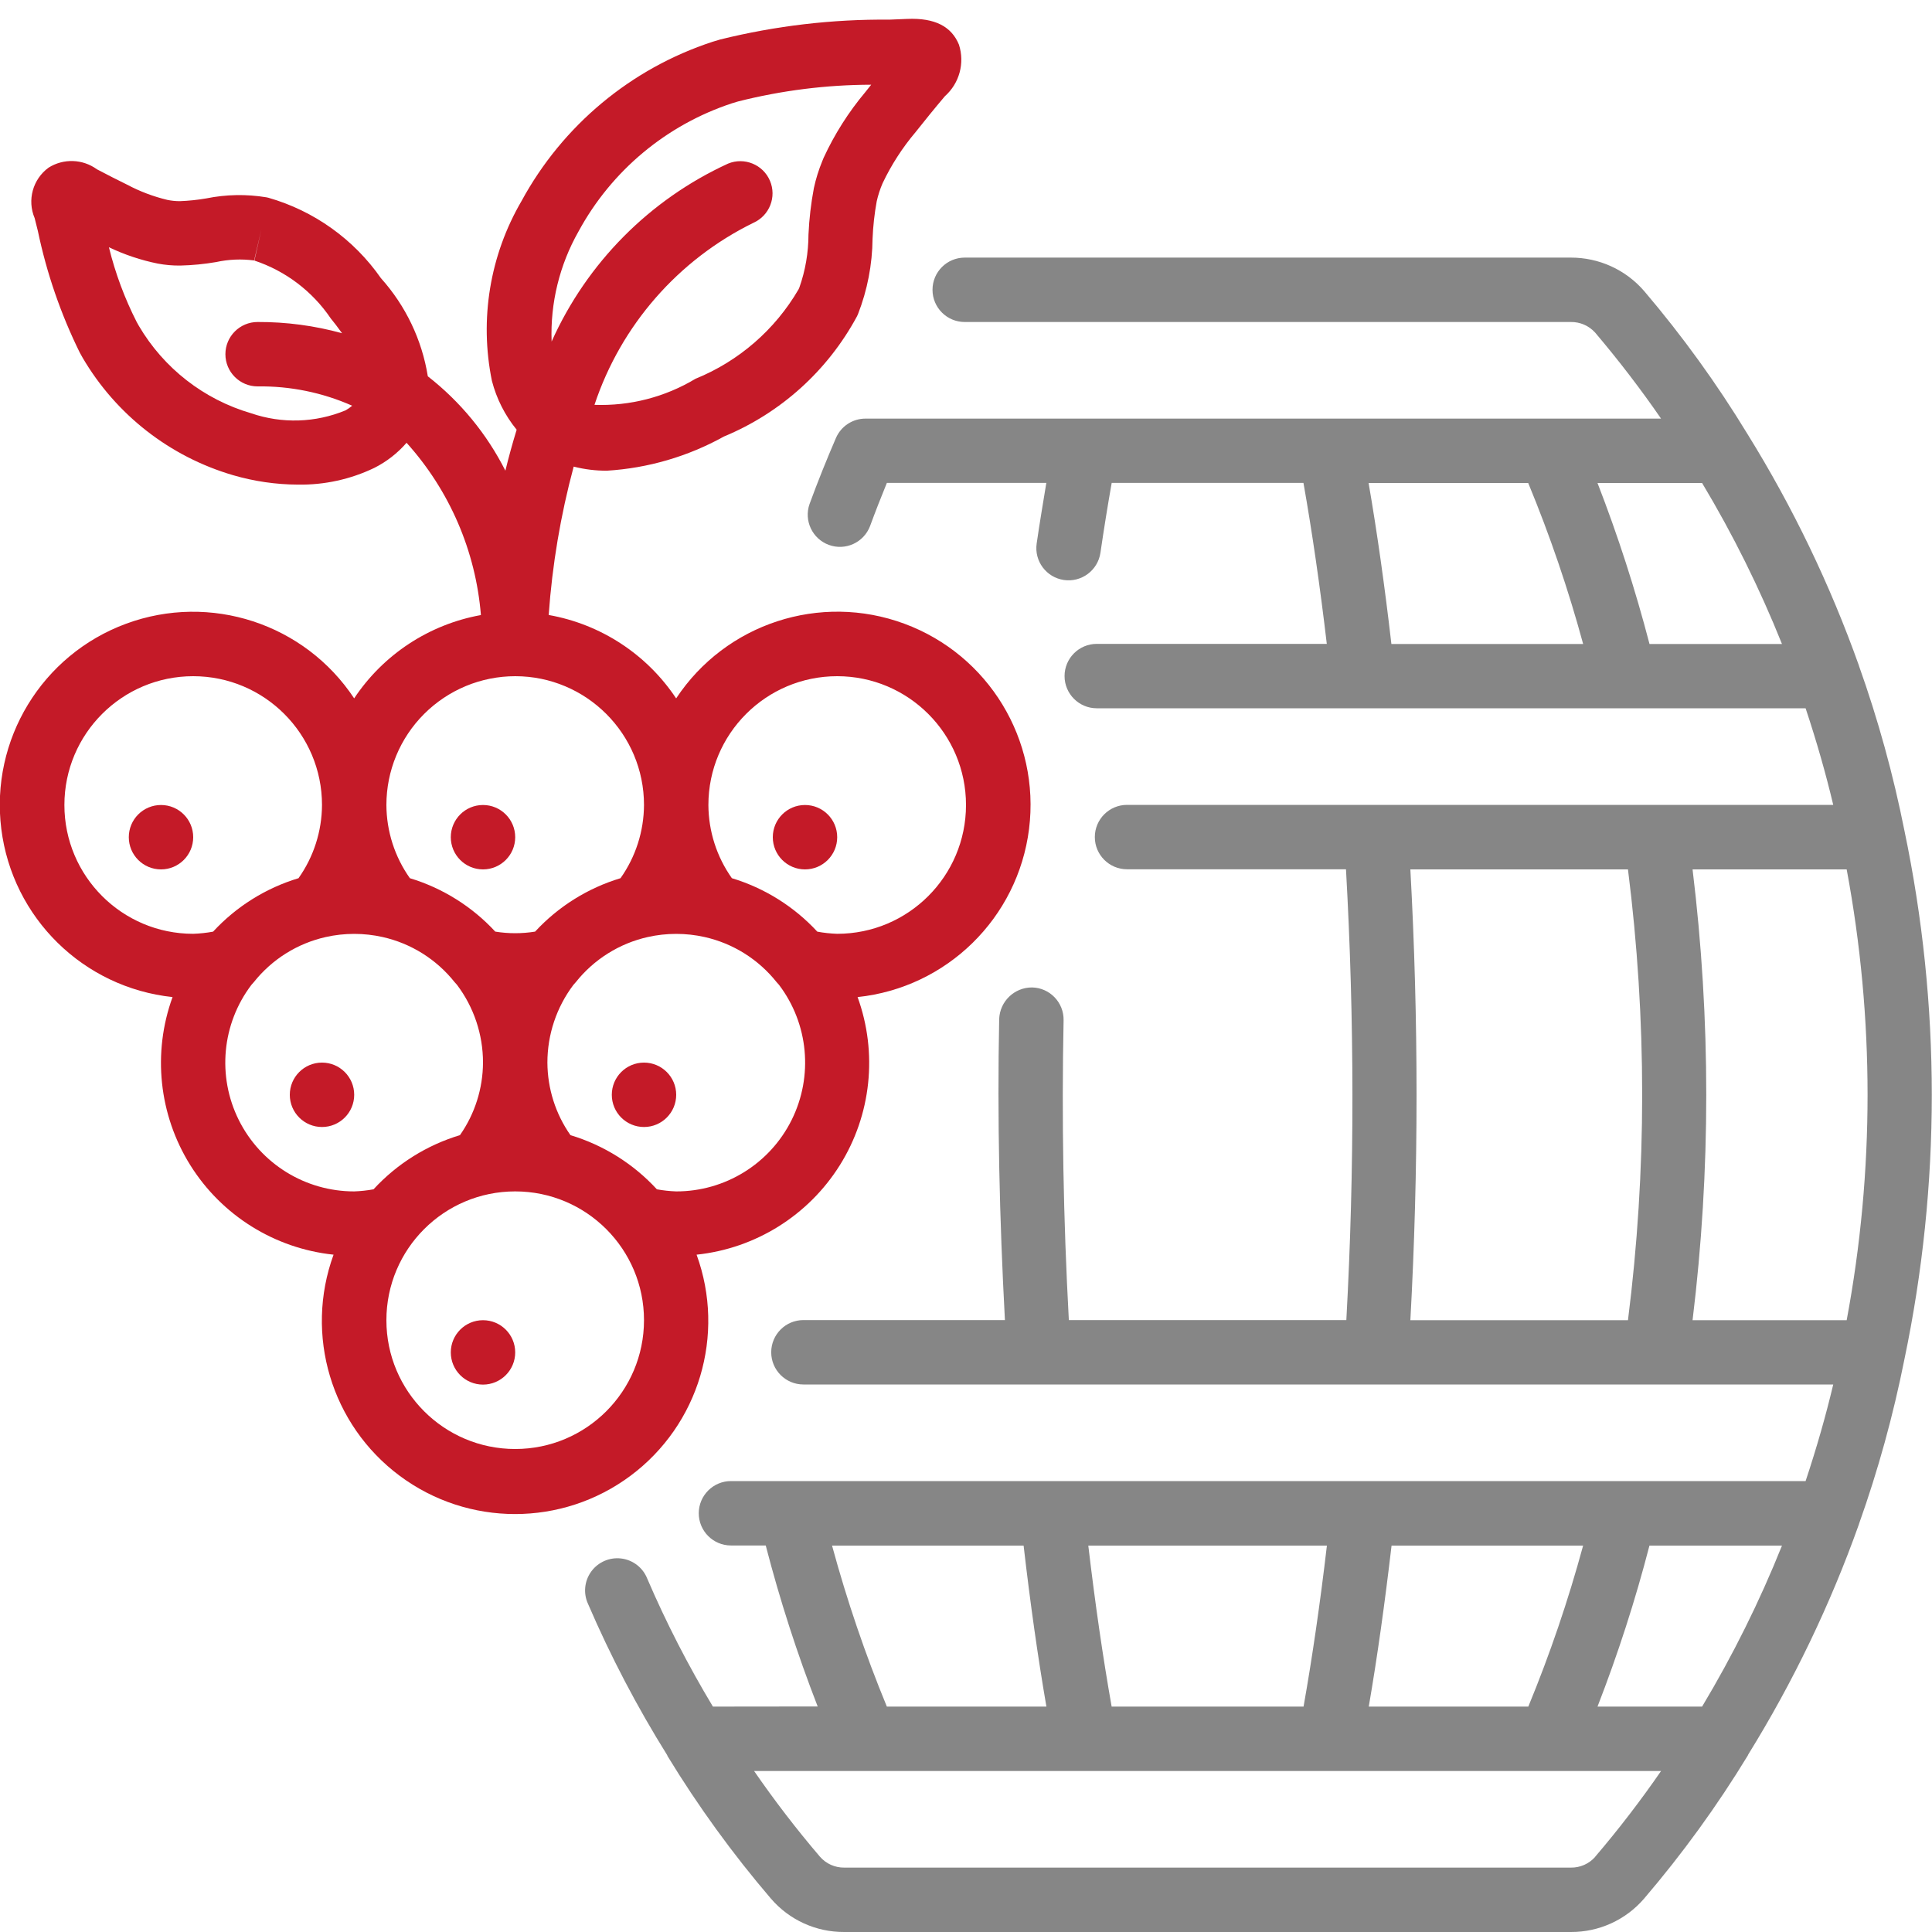
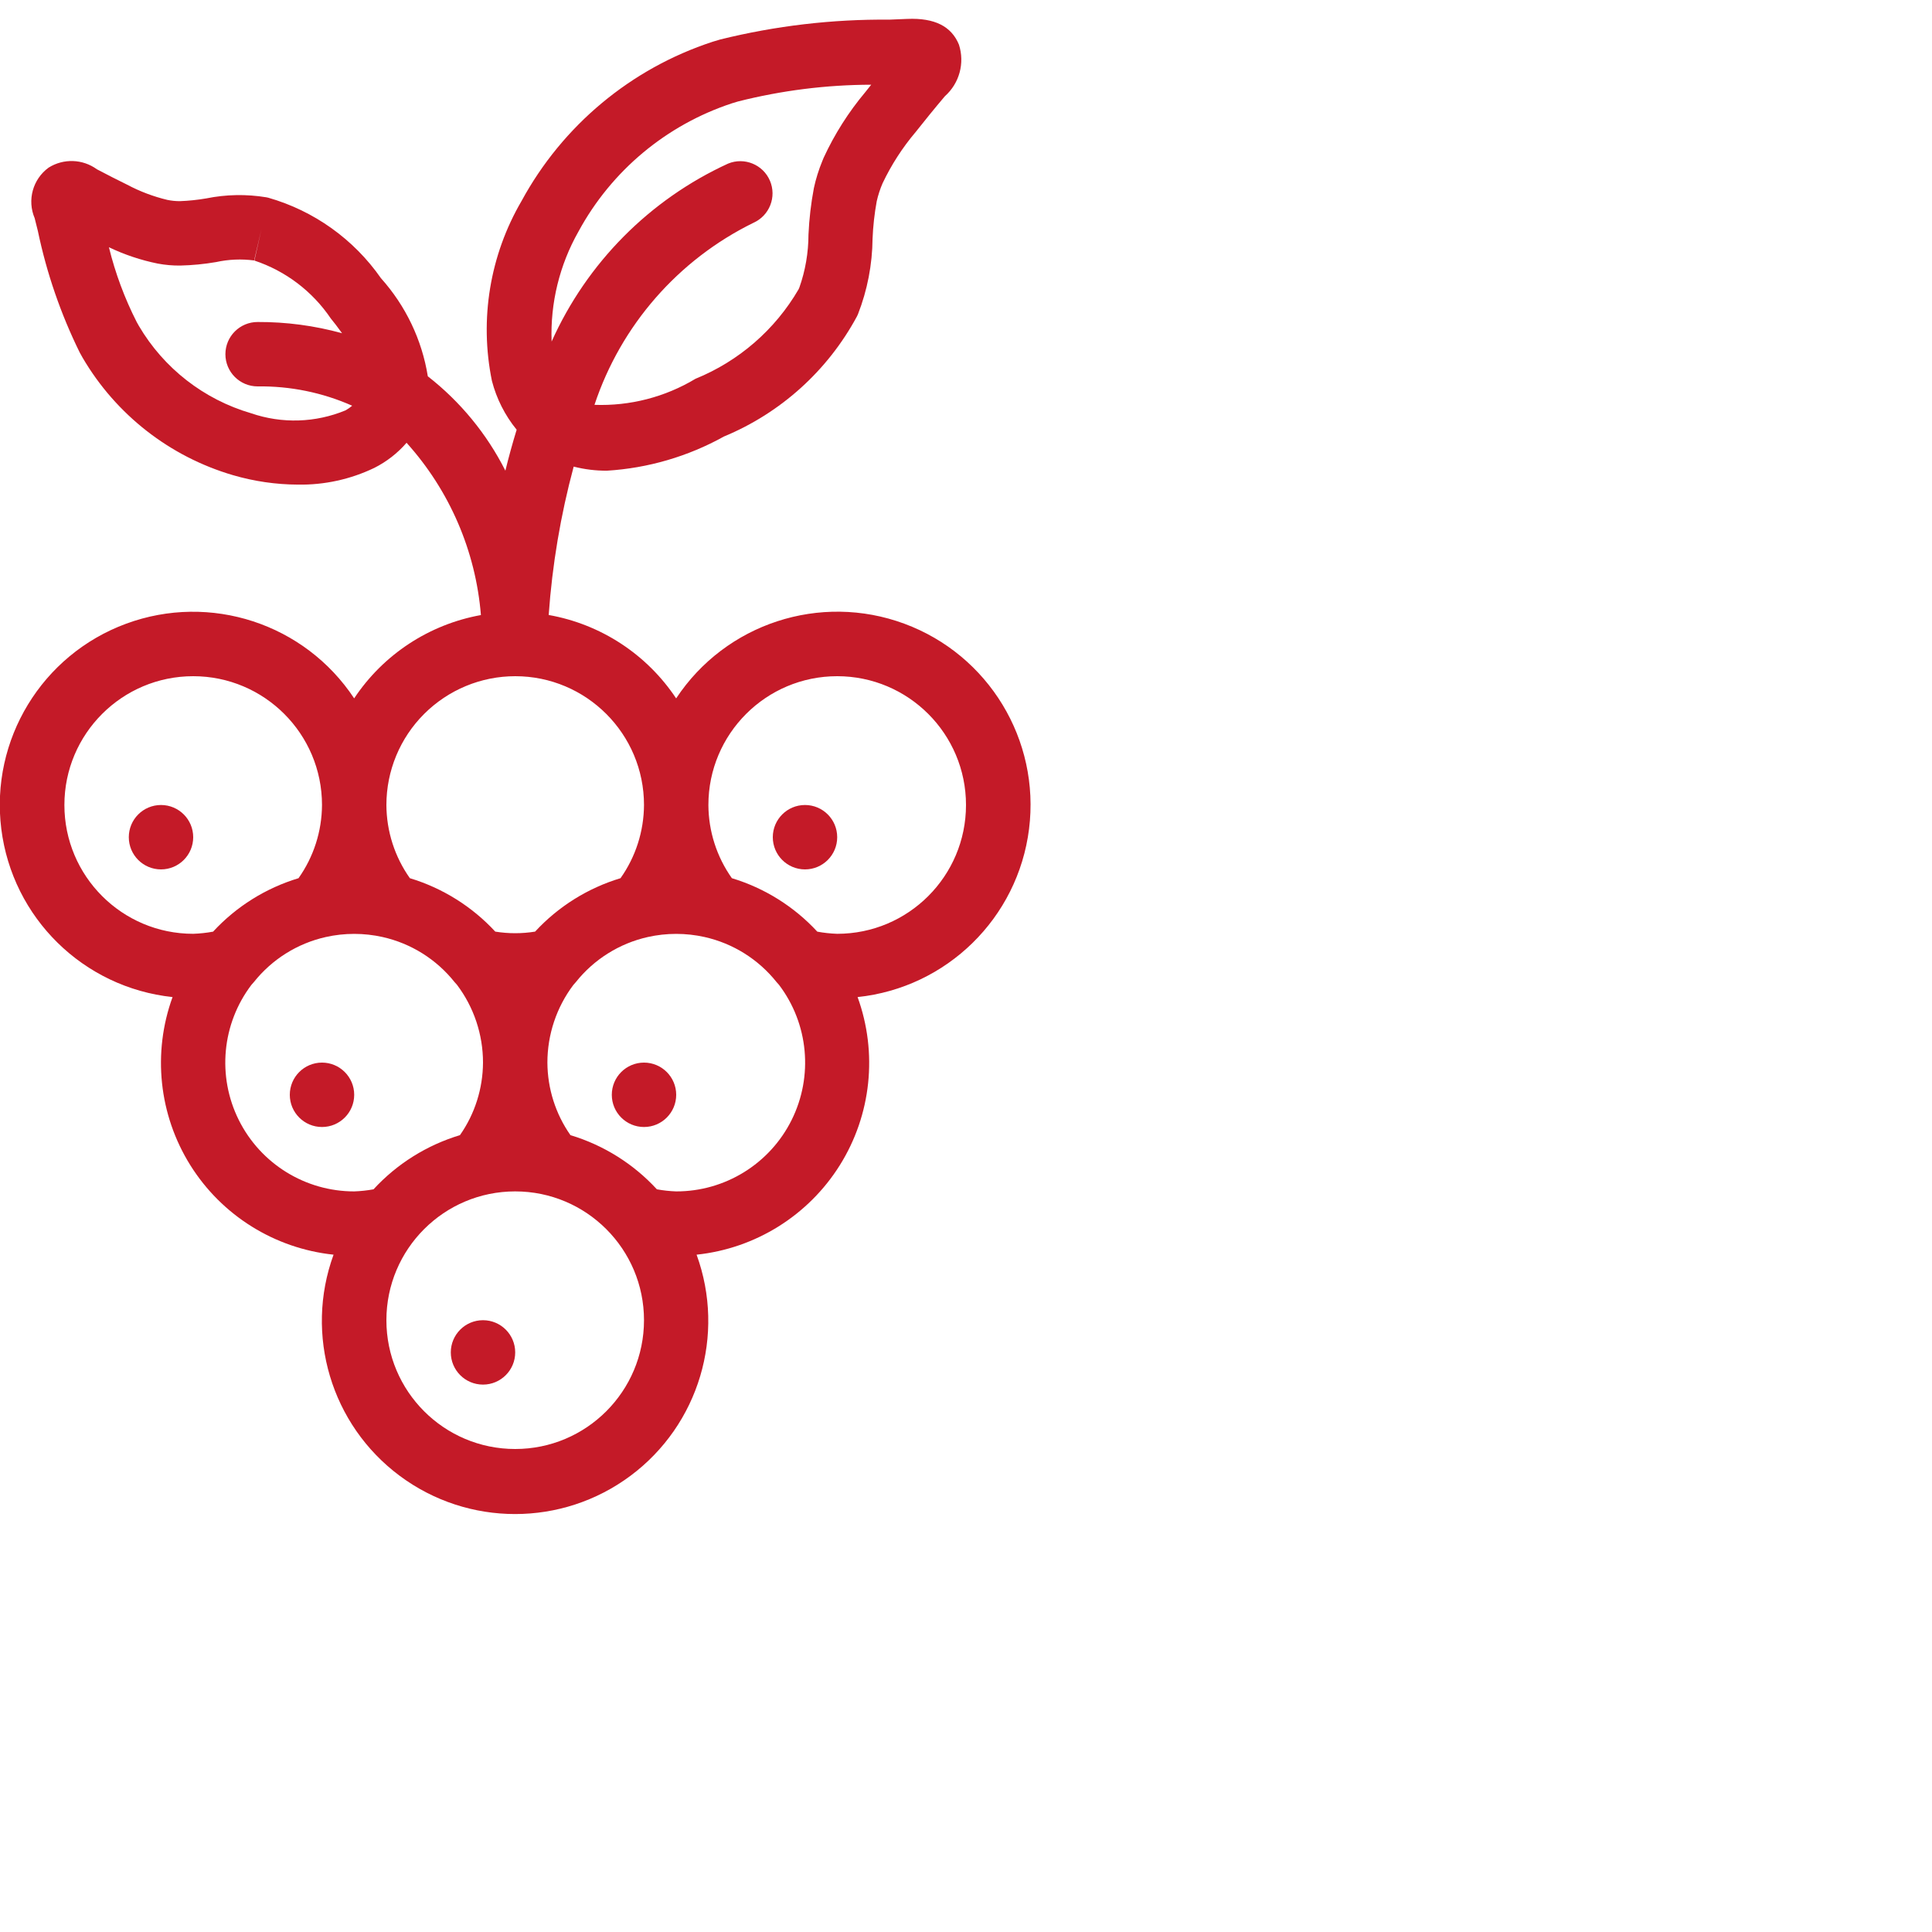
<svg xmlns="http://www.w3.org/2000/svg" version="1.1" width="50" height="50" x="0" y="0" viewBox="0 0 60 60" style="enable-background:new 0 0 512 512" xml:space="preserve" class="">
  <g>
    <g id="Page-1" fill="none" fill-rule="evenodd">
      <g id="027---Wine-Barrel" fill="rgb(0,0,0)" fill-rule="nonzero" transform="translate(-1)">
-         <path id="Shape" d="m23.14 53c-.769-1.278-1.451-2.606-2.04-3.976-.134-.339-.442-.577-.803-.623-.361-.046-.719.108-.934.402-.215.294-.253.682-.099 1.012.7 1.627 1.523 3.198 2.461 4.7v.005.007c.951 1.561 2.026 3.044 3.214 4.433.571.666 1.405 1.046 2.282 1.04h22.563c.873.005 1.704-.374 2.273-1.035 1.191-1.393 2.269-2.879 3.222-4.445.006-.011.008-.022.014-.032 1.396-2.255 2.548-4.652 3.438-7.151v-.005c.595-1.67 1.067-3.382 1.413-5.121 1.133-5.413 1.133-11.001 0-16.414-.346-1.739-.818-3.451-1.413-5.121v-.005c-.895-2.514-2.055-4.925-3.462-7.193-.95-1.562-2.023-3.047-3.208-4.439-.572-.663-1.405-1.042-2.281-1.039h-18.82c-.552 0-1 .448-1 1s.448 1 1 1h18.82c.288-.005.563.114.757.327.74.874 1.426 1.769 2.048 2.673h-24.705c-.398-.001-.759.235-.918.6-.288.667-.565 1.354-.82 2.051-.182.516.085 1.082.598 1.271.513.189 1.083-.07 1.279-.581.167-.454.342-.9.524-1.345h4.952c-.1.609-.206 1.233-.3 1.882-.08.546.298 1.054.845 1.134.546.08 1.054-.298 1.135-.844.11-.751.227-1.478.35-2.172h5.955c.271 1.531.514 3.207.725 5h-7.144c-.552 0-1 .448-1 1s.448 1 1 1h22.014c.345 1.038.628 2.031.858 3h-21.932c-.552 0-1 .448-1 1s.448 1 1 1h6.8c.263 4.663.267 9.337.011 14h-8.618c-.171-3.129-.225-6.256-.163-9.31.011-.552-.427-1.009-.979-1.02-.549-.002-1.0.431-1.021.979-.062 3.068.009 6.209.178 9.351h-6.258c-.552 0-1 .448-1 1s.448 1 1 1h31.982c-.23.969-.513 1.962-.858 3h-33.374c-.552 0-1 .448-1 1s.448 1 1 1h1.08c.439 1.697.978 3.366 1.613 5zm27.4 4.666c-.19.216-.465.338-.753.334h-22.566c-.288.004-.563-.118-.753-.334-.729-.853-1.412-1.743-2.049-2.666h28.167c-.637.923-1.32 1.813-2.049 2.666zm-6.329-37.666c-.206-1.785-.442-3.459-.708-5h4.957c.674 1.629 1.244 3.299 1.706 5zm8.016 0c-.442-1.696-.981-3.366-1.615-5h3.248c.958 1.598 1.788 3.27 2.481 5zm-7.427 21c.256-4.663.256-9.337 0-14h6.758c.588 4.648.588 9.352 0 14zm8.764 0c.567-4.649.567-9.351 0-14h4.786c.865 4.627.865 9.373 0 14zm.3 12h-3.252c.635-1.634 1.174-3.303 1.613-5h4.116c-.693 1.73-1.523 3.402-2.481 5zm-5.4 0h-4.956c.267-1.548.5-3.223.708-5h5.949c-.462 1.701-1.03 3.371-1.702 5zm-6.256-5c-.209 1.786-.452 3.46-.725 5h-5.96c-.271-1.531-.514-3.207-.725-5zm-15.368 0h5.949c.206 1.785.442 3.459.708 5h-4.955c-.672-1.629-1.24-3.299-1.702-5z" fill="#868686" data-original="#000000" style="" class="" />
        <path id="Shape" d="m12 21.69c-1.537-2.325-4.472-3.285-7.086-2.319-2.614.966-4.218 3.605-3.874 6.37.345 2.765 2.548 4.929 5.319 5.224-.629 1.732-.426 3.656.55 5.219.976 1.562 2.618 2.588 4.45 2.781-.908 2.491-.074 5.283 2.053 6.867s5.041 1.584 7.168 0 2.961-4.376 2.053-6.867c1.832-.193 3.473-1.219 4.45-2.781s1.179-3.487.55-5.219c2.772-.292 4.978-2.455 5.325-5.221.347-2.766-1.257-5.406-3.872-6.374s-5.551-.006-7.088 2.319c-.909-1.368-2.34-2.305-3.958-2.59.11-1.557.37-3.1.776-4.608.336.086.682.128 1.029.127 1.277-.078 2.52-.441 3.638-1.062 1.764-.731 3.222-2.047 4.129-3.728 0-.005.032-.066.033-.071.292-.748.445-1.542.453-2.345.016-.389.059-.777.129-1.16.043-.192.104-.379.182-.56.272-.573.618-1.109 1.028-1.593.287-.362.575-.719.908-1.112.45-.4.621-1.027.436-1.6-.231-.566-.749-.836-1.605-.8l-.56.023c-1.769-.016-3.532.191-5.249.616l-.237.071c-2.536.83-4.658 2.599-5.932 4.943-.985 1.686-1.313 3.676-.921 5.589.144.555.406 1.072.768 1.516-.132.431-.249.857-.35 1.272-.577-1.143-1.4-2.144-2.409-2.931-.182-1.134-.688-2.191-1.455-3.046-.844-1.211-2.08-2.094-3.5-2.5l-.061-.013c-.618-.102-1.249-.09-1.862.034-.273.047-.548.076-.825.086-.129 0-.258-.013-.385-.039-.435-.104-.855-.263-1.25-.473-.305-.149-.6-.3-.939-.478-.443-.322-1.037-.342-1.5-.051-.491.358-.671 1.008-.433 1.568l.1.4c.273 1.308.71 2.576 1.3 3.774l.092.165c1.035 1.765 2.705 3.069 4.669 3.644.654.191 1.332.29 2.014.293.821.014 1.635-.164 2.375-.52.381-.192.721-.457 1-.779 1.336 1.482 2.147 3.362 2.309 5.35-1.61.291-3.032 1.225-3.937 2.588zm-.269-8.946c-.934.387-1.977.419-2.933.09-1.465-.427-2.712-1.398-3.485-2.713l-.068-.121c-.376-.738-.665-1.518-.863-2.322.483.231.993.402 1.518.508.231.043.465.064.7.061.372-.009.743-.045 1.11-.108.388-.085.788-.102 1.182-.05l.228-.973-.22.976c.968.321 1.803.954 2.374 1.8.083.1.211.264.349.457-.854-.236-1.737-.353-2.623-.349-.552 0-1 .448-1 1s.448 1 1 1c1.011-.014 2.013.19 2.937.6-.064.054-.133.103-.206.144zm-8.731 12.256c0-2.209 1.791-4 4-4s4 1.791 4 4c-.004.815-.258 1.608-.729 2.273-1.017.307-1.933.88-2.653 1.66-.204.038-.411.06-.618.067-2.209 0-4-1.791-4-4zm9 12c-1.519.001-2.907-.858-3.584-2.217-.677-1.359-.526-2.985.391-4.196.027-.027.052-.056.076-.086.563-.708 1.352-1.203 2.235-1.401.581-.13 1.183-.13 1.764 0 .883.198 1.671.692 2.235 1.4.023.029.048.057.075.084.525.696.808 1.544.808 2.416-.004.806-.253 1.593-.716 2.253-1.029.31-1.956.891-2.684 1.682-.198.036-.399.058-.6.065zm5 8c-2.209 0-4-1.791-4-4s1.791-4 4-4 4 1.791 4 4-1.791 4-4 4zm5-8c-.201-.007-.402-.029-.6-.065-.728-.791-1.655-1.372-2.684-1.682-.463-.66-.712-1.447-.716-2.253-0-.871.283-1.718.807-2.413.027-.027.052-.056.076-.086.563-.708 1.352-1.203 2.235-1.401.581-.13 1.183-.13 1.764 0 .883.198 1.671.692 2.235 1.4.023.029.048.057.075.084.918 1.211 1.07 2.837.393 4.198s-2.066 2.22-3.585 2.218zm5-16c2.209 0 4 1.791 4 4s-1.791 4-4 4c-.207-.007-.414-.029-.618-.067-.721-.78-1.637-1.353-2.653-1.66-.471-.665-.725-1.458-.729-2.273 0-2.209 1.791-4 4-4zm-8.033-13.813c1.023-1.885 2.728-3.308 4.765-3.979l.189-.057c1.352-.342 2.741-.517 4.135-.52l-.185.232c-.519.619-.954 1.304-1.292 2.037 0 .006-.038.094-.041.1-.112.272-.2.553-.262.84-.09.476-.146.958-.168 1.442-.001.561-.096 1.119-.283 1.648l-.025.056c-.73 1.254-1.856 2.231-3.2 2.777-.945.569-2.036.85-3.138.81.821-2.47 2.6-4.508 4.937-5.654.499-.223.727-.805.512-1.307-.215-.502-.794-.739-1.3-.531-2.436 1.117-4.383 3.081-5.48 5.526-.044-1.195.246-2.38.836-3.42zm-1.967 13.813c2.209 0 4 1.791 4 4-.004.815-.258 1.608-.729 2.273-1.016.306-1.932.879-2.653 1.659-.41.066-.827.066-1.237 0-.72-.779-1.636-1.352-2.652-1.659-.471-.665-.725-1.458-.729-2.273 0-1.061.421-2.078 1.172-2.828s1.768-1.172 2.828-1.172z" fill="#C41A28" data-original="#000000" style="" class="" />
        <circle id="Oval" cx="16" cy="42" r="1" fill="#C41A28" data-original="#000000" style="" class="" />
        <circle id="Oval" cx="11" cy="34" r="1" fill="#C41A28" data-original="#000000" style="" class="" />
        <circle id="Oval" cx="21" cy="34" r="1" fill="#C41A28" data-original="#000000" style="" class="" />
-         <circle id="Oval" cx="16" cy="26" r="1" fill="#C41A28" data-original="#000000" style="" class="" />
        <circle id="Oval" cx="26" cy="26" r="1" fill="#C41A28" data-original="#000000" style="" class="" />
        <circle id="Oval" cx="6" cy="26" r="1" fill="#C41A28" data-original="#000000" style="" class="" />
      </g>
    </g>
  </g>
</svg>